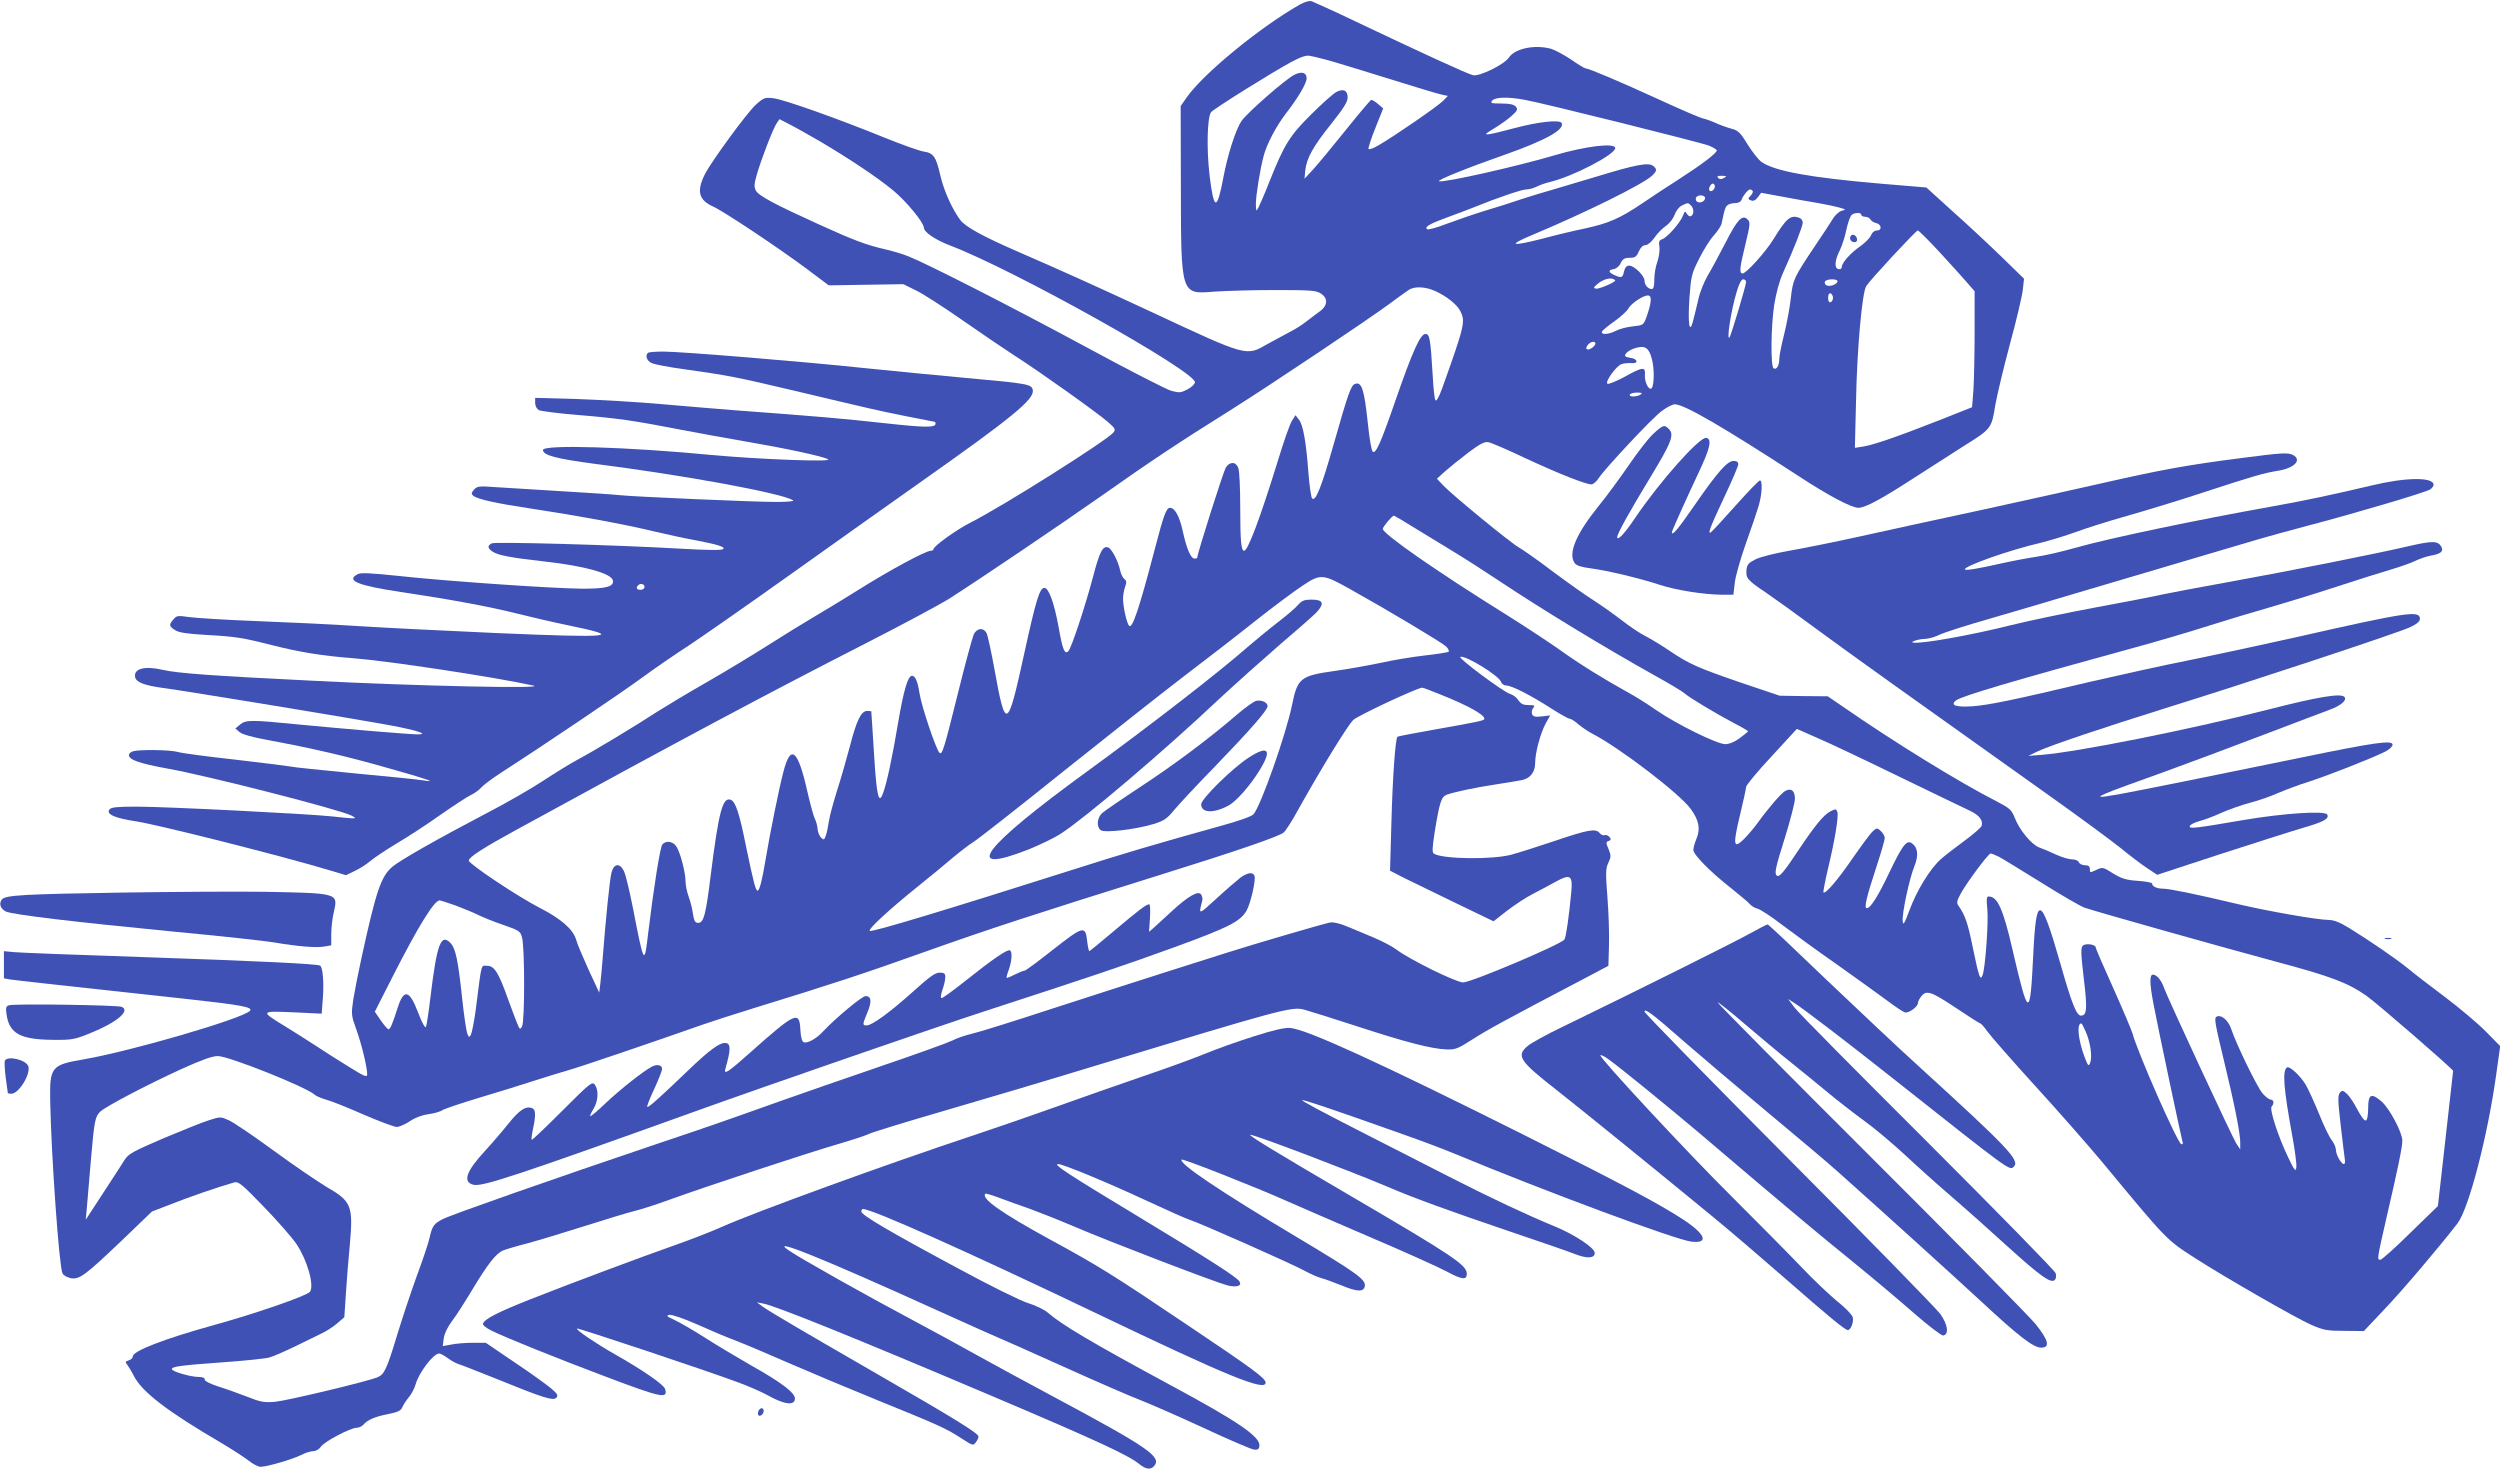
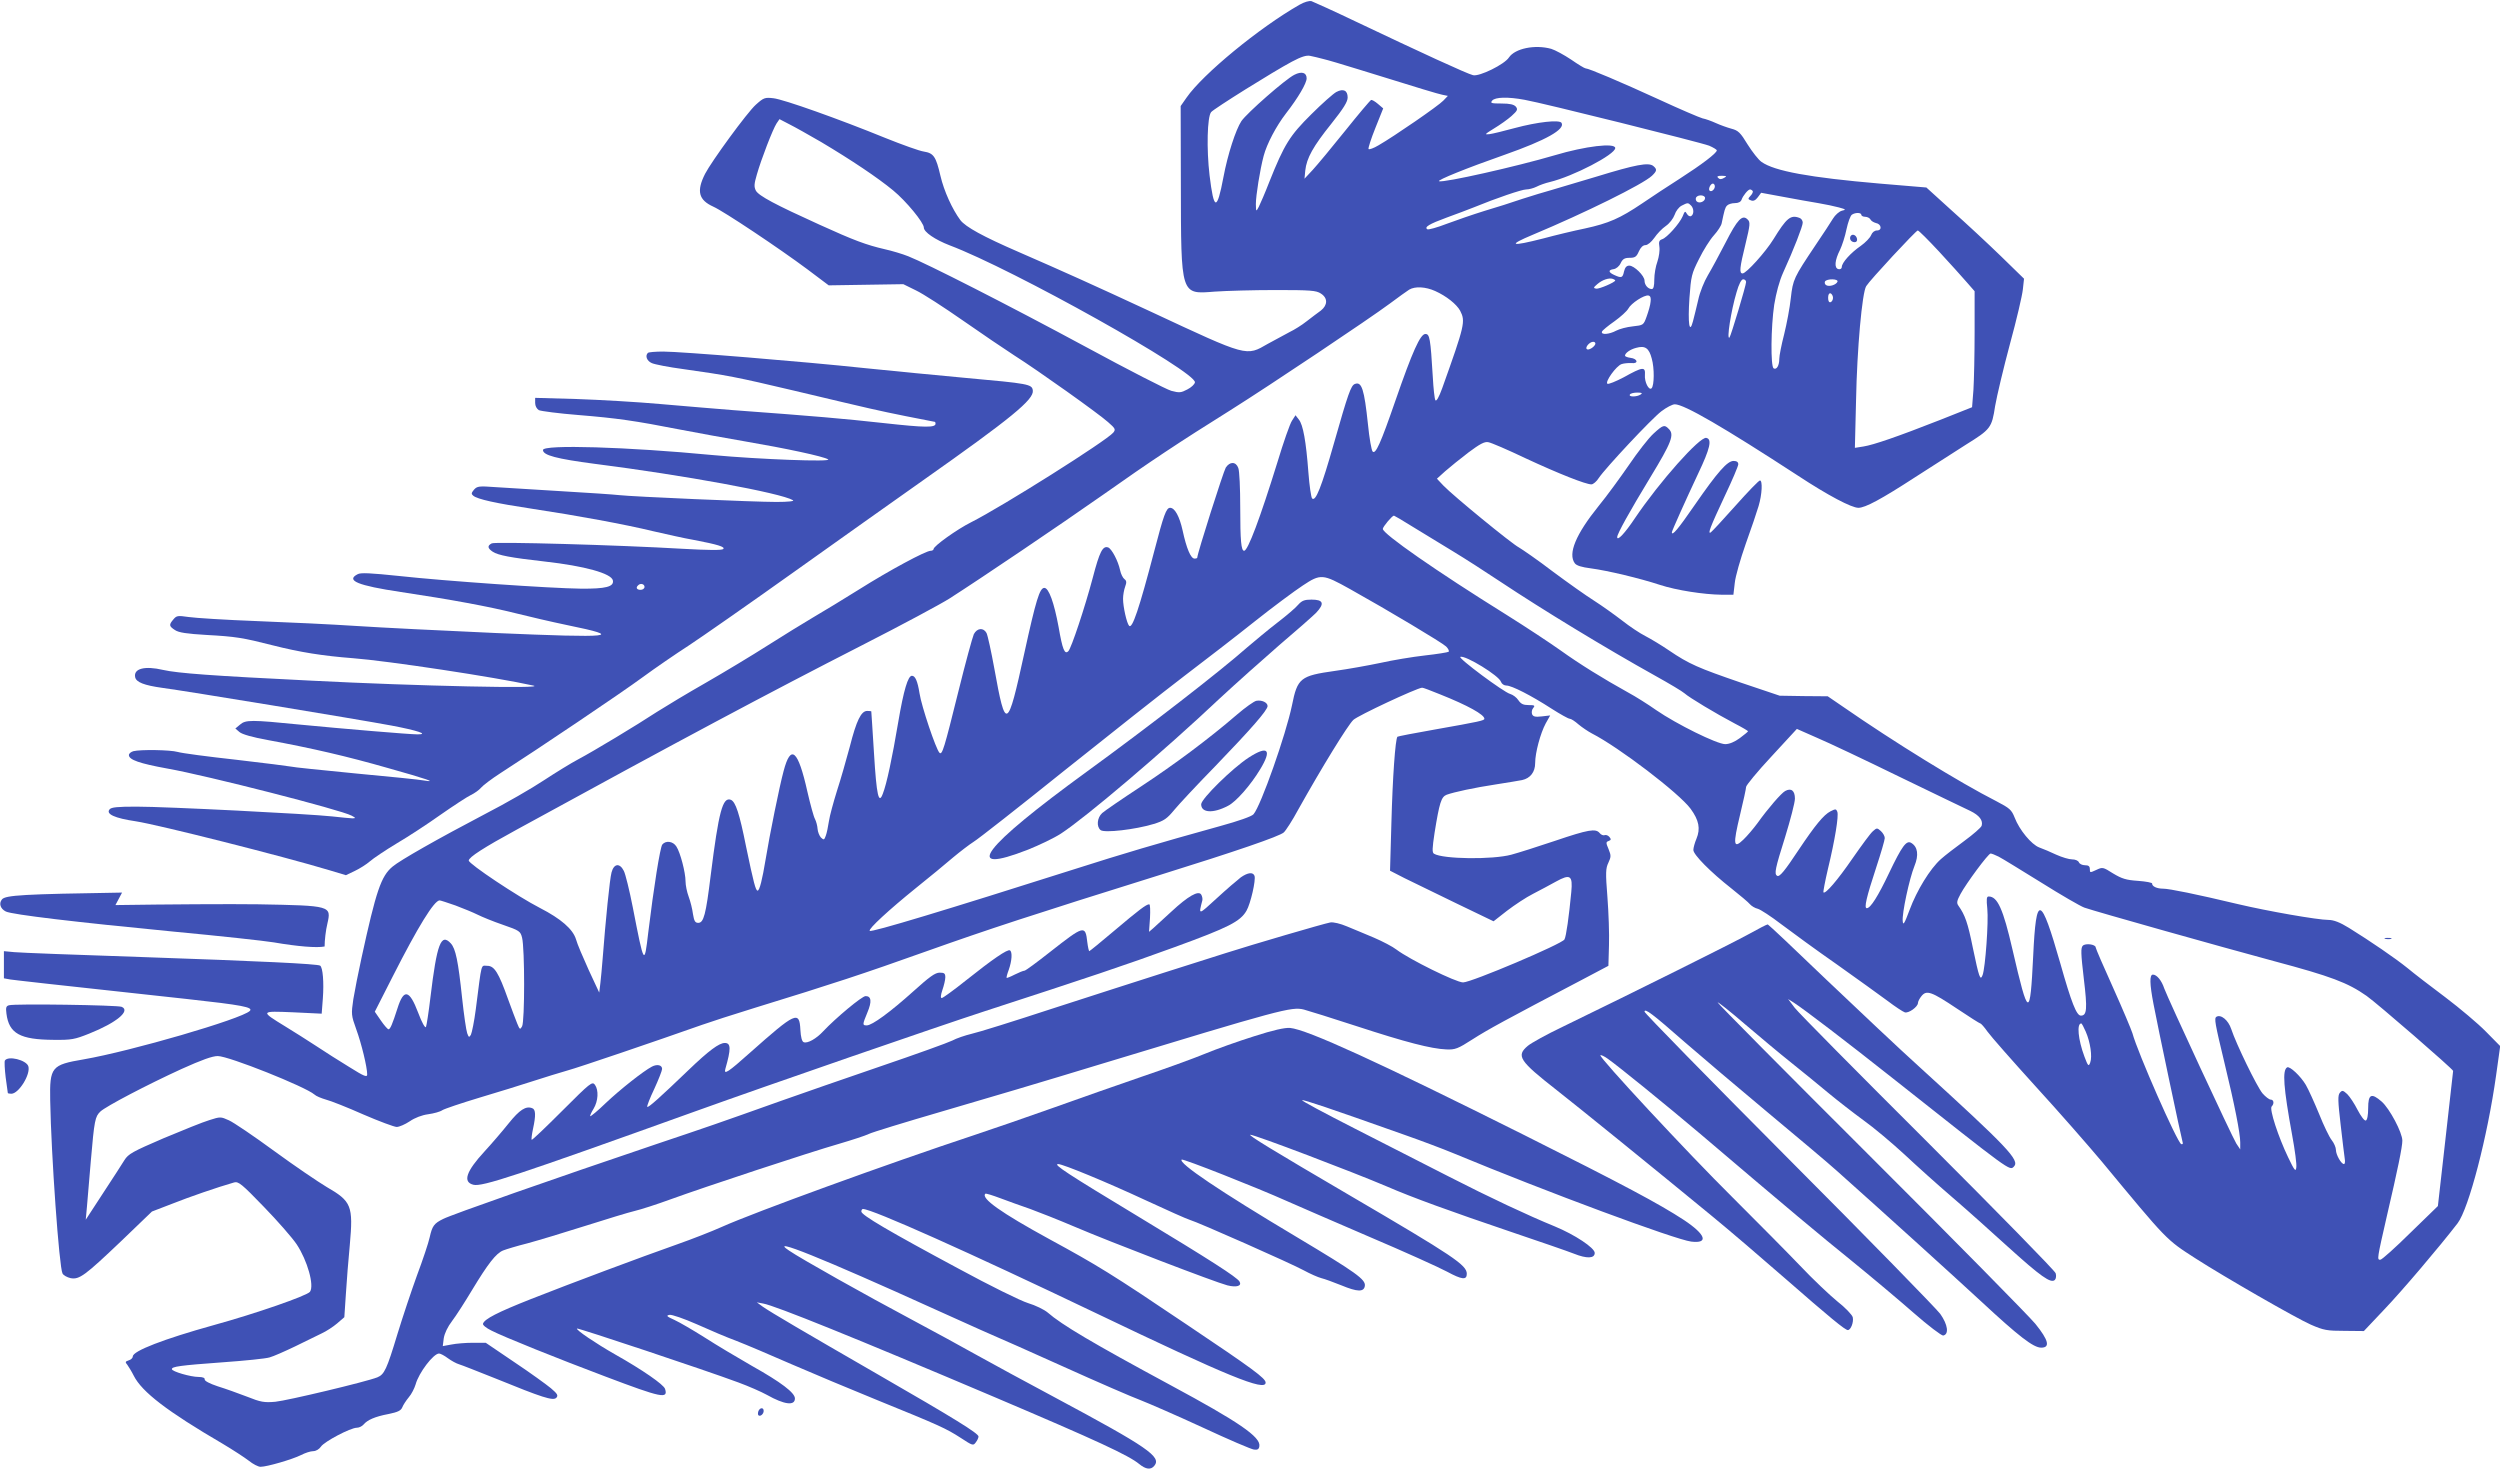
<svg xmlns="http://www.w3.org/2000/svg" version="1.0" width="1280pt" height="752pt" viewBox="0 0 1280 752" preserveAspectRatio="xMidYMid meet">
  <g transform="translate(0,752) scale(0.1,-0.1)" fill="#3f51b5" stroke="none">
    <path d="M6654 7496 c-207 -118 -496 -356 -579 -476 l-30 -43 1 -401 c1 -572 -2 -563 174 -549 58 4 197 8 310 8 180 0 209 -2 233 -18 36 -23 35 -59 0 -87 -16 -11 -48 -36 -73 -55 -25 -20 -64 -44 -87 -55 -23 -12 -73 -39 -111 -60 -113 -65 -100 -69 -597 163 -297 138 -448 206 -680 307 -182 79 -271 128 -298 163 -41 55 -84 149 -102 227 -23 99 -35 116 -85 124 -22 3 -111 35 -198 70 -238 97 -519 197 -572 203 -44 5 -50 3 -90 -33 -44 -39 -227 -290 -260 -354 -45 -89 -33 -134 42 -168 54 -24 337 -213 482 -321 l109 -82 191 3 191 3 65 -32 c36 -17 144 -87 240 -154 96 -67 214 -147 262 -178 126 -80 433 -299 481 -342 38 -33 40 -38 27 -54 -35 -42 -569 -379 -728 -459 -72 -36 -192 -122 -192 -137 0 -5 -7 -9 -15 -9 -25 0 -211 -100 -365 -197 -80 -50 -185 -114 -235 -143 -49 -29 -155 -94 -235 -145 -80 -51 -221 -136 -315 -190 -93 -53 -206 -121 -250 -149 -107 -70 -324 -201 -405 -244 -36 -19 -114 -67 -175 -107 -60 -40 -195 -118 -300 -172 -244 -128 -436 -237 -475 -270 -59 -49 -84 -123 -159 -467 -16 -73 -35 -169 -42 -212 -11 -76 -11 -82 15 -154 27 -74 56 -194 56 -231 0 -16 -14 -11 -92 38 -51 31 -128 80 -170 108 -42 27 -113 73 -158 100 -129 79 -128 79 41 72 l146 -7 6 78 c6 82 0 159 -14 168 -16 9 -304 23 -914 44 -330 11 -624 22 -652 25 l-53 5 0 -69 0 -70 33 -6 c29 -4 175 -21 905 -100 282 -31 340 -42 321 -61 -42 -41 -608 -206 -851 -248 -165 -28 -174 -39 -171 -210 5 -281 46 -854 63 -886 5 -10 24 -20 41 -24 45 -9 74 13 261 191 l156 150 104 40 c88 35 230 84 317 109 22 6 40 -9 152 -125 70 -72 146 -159 168 -192 55 -83 91 -211 68 -243 -15 -20 -276 -111 -494 -171 -255 -71 -413 -132 -413 -160 0 -7 -9 -17 -21 -20 -18 -6 -19 -9 -7 -23 7 -10 22 -34 33 -56 42 -83 171 -182 455 -348 52 -31 112 -70 134 -87 21 -17 48 -31 60 -31 33 0 163 38 207 60 21 11 49 20 62 20 15 0 31 10 40 23 17 26 152 97 184 97 11 0 26 7 34 16 20 24 59 41 127 54 50 10 65 18 72 35 4 11 19 34 33 51 14 16 29 46 35 66 16 59 91 158 120 158 7 0 28 -11 45 -24 18 -13 43 -27 57 -31 14 -4 97 -37 185 -72 243 -99 296 -116 313 -100 11 12 7 20 -27 49 -23 19 -107 80 -188 134 l-146 99 -66 0 c-36 0 -86 -4 -110 -9 l-44 -8 5 40 c4 25 20 59 43 89 20 26 66 98 102 158 81 134 123 189 160 203 15 6 71 23 123 36 52 14 185 54 295 89 110 35 225 70 255 77 30 7 114 34 185 60 173 63 709 240 862 284 68 20 135 42 151 50 15 8 185 60 377 116 193 56 550 162 795 237 939 285 993 300 1056 284 23 -6 144 -44 270 -85 251 -82 382 -116 459 -119 45 -2 59 3 135 52 78 50 168 99 555 302 l140 74 3 105 c2 58 -2 169 -8 247 -10 125 -9 147 5 176 14 30 14 37 1 69 -14 33 -14 37 0 42 13 5 14 9 4 21 -6 7 -17 12 -24 9 -7 -3 -19 2 -26 11 -20 24 -57 18 -228 -40 -89 -30 -190 -62 -224 -71 -96 -26 -351 -23 -396 5 -10 6 -9 27 3 107 25 155 34 184 62 195 39 14 141 36 253 53 58 9 118 19 133 22 42 9 67 41 67 87 0 53 27 153 54 203 l23 41 -43 -5 c-34 -4 -45 -1 -50 12 -3 9 -1 23 6 31 11 13 7 15 -24 15 -27 0 -39 6 -52 25 -9 14 -28 28 -42 32 -32 8 -270 185 -255 190 26 9 199 -97 208 -128 4 -11 16 -19 28 -19 27 0 127 -51 232 -119 44 -28 85 -51 92 -51 7 0 27 -13 45 -29 18 -15 49 -36 68 -46 139 -71 447 -306 506 -386 43 -59 51 -102 30 -153 -9 -21 -16 -47 -16 -58 0 -24 88 -113 195 -197 44 -35 87 -71 95 -81 8 -9 26 -20 40 -23 14 -4 68 -39 120 -79 52 -39 180 -133 285 -206 104 -74 221 -158 260 -187 38 -29 78 -55 87 -58 19 -7 68 28 68 48 0 7 8 23 18 35 26 32 50 24 183 -65 61 -41 115 -75 118 -75 4 0 21 -19 37 -42 17 -24 128 -150 246 -280 119 -130 271 -304 339 -385 338 -408 328 -398 480 -496 146 -94 513 -305 590 -339 66 -29 84 -32 173 -32 l99 -1 104 110 c90 94 282 320 376 442 57 75 153 443 197 757 l21 150 -73 74 c-40 41 -134 120 -208 176 -75 56 -162 123 -193 149 -63 51 -192 139 -300 206 -47 29 -79 41 -105 41 -55 0 -312 45 -464 81 -214 51 -351 79 -383 79 -32 0 -57 12 -56 26 1 5 -32 11 -72 14 -61 4 -83 11 -128 38 -52 33 -54 33 -86 18 -32 -15 -33 -15 -33 4 0 15 -7 20 -25 20 -14 0 -28 7 -31 15 -4 9 -19 15 -35 15 -16 0 -52 11 -81 24 -29 14 -68 30 -87 37 -40 15 -102 90 -126 153 -16 40 -25 48 -94 84 -187 95 -526 304 -784 483 l-79 54 -123 1 -123 2 -199 67 c-218 75 -265 95 -368 165 -38 26 -93 59 -120 73 -28 14 -82 50 -120 80 -39 30 -102 75 -141 100 -40 25 -136 93 -214 151 -77 59 -156 113 -173 123 -37 19 -336 264 -386 316 l-34 36 42 38 c24 21 77 64 119 96 59 44 83 57 102 53 14 -2 100 -39 190 -82 172 -80 309 -134 338 -134 9 0 27 15 38 33 35 52 270 303 320 341 26 20 57 36 69 36 48 0 249 -117 630 -365 155 -102 275 -165 310 -165 35 0 117 44 291 157 93 60 210 134 259 166 127 79 133 86 150 198 9 52 43 195 76 318 34 124 63 249 66 279 l6 55 -119 116 c-66 64 -179 169 -251 233 l-130 118 -238 20 c-360 31 -540 64 -606 111 -15 10 -47 51 -71 89 -37 61 -48 72 -83 81 -22 6 -58 19 -80 29 -22 10 -52 21 -68 24 -15 4 -116 47 -224 97 -194 89 -359 159 -375 159 -5 0 -38 20 -74 45 -36 24 -82 49 -102 55 -83 23 -185 2 -216 -44 -23 -36 -152 -99 -184 -91 -30 7 -271 118 -597 273 -115 55 -219 102 -230 106 -12 3 -36 -4 -61 -18z m121 -278 c22 -5 103 -29 180 -53 335 -104 402 -124 429 -130 l29 -6 -23 -24 c-24 -26 -252 -183 -332 -229 -25 -15 -48 -23 -51 -19 -3 4 13 53 35 108 l40 100 -27 23 c-15 13 -31 22 -35 20 -5 -2 -65 -73 -133 -158 -68 -85 -143 -175 -166 -200 l-42 -45 4 42 c7 64 40 123 133 239 63 79 84 113 84 135 0 36 -22 47 -58 28 -15 -8 -73 -59 -128 -114 -110 -109 -138 -153 -215 -346 -22 -57 -47 -114 -54 -128 -14 -26 -14 -26 -15 14 0 43 21 176 40 247 16 61 64 152 114 217 63 81 106 155 106 180 0 30 -26 37 -63 18 -45 -22 -242 -195 -271 -237 -29 -44 -70 -170 -92 -287 -33 -175 -49 -173 -71 9 -16 135 -12 300 8 324 15 18 319 208 413 258 49 26 75 34 94 30 15 -3 45 -10 67 -16z m1031 -209 c92 -16 901 -218 945 -235 21 -9 39 -20 39 -24 0 -14 -78 -73 -190 -145 -58 -37 -145 -94 -193 -127 -113 -76 -169 -101 -293 -128 -54 -11 -150 -34 -213 -51 -168 -43 -185 -36 -51 20 265 111 561 257 608 301 26 25 27 33 7 50 -24 20 -91 7 -290 -54 -99 -30 -205 -61 -235 -70 -30 -8 -95 -28 -145 -44 -49 -17 -137 -45 -195 -62 -58 -18 -145 -48 -193 -66 -49 -19 -93 -31 -99 -28 -17 11 9 27 99 60 49 18 111 41 138 52 117 48 247 92 269 92 13 0 37 6 53 14 15 8 46 19 68 24 120 29 335 141 335 174 0 28 -153 10 -310 -37 -197 -58 -566 -141 -592 -133 -13 5 143 68 337 136 210 74 310 130 290 163 -11 17 -122 5 -241 -27 -55 -15 -112 -29 -129 -31 -26 -3 -23 0 24 29 30 18 71 47 90 64 31 28 33 34 22 48 -10 11 -30 16 -73 16 -53 0 -59 2 -48 15 15 18 80 20 166 4z m-3602 -216 c156 -93 289 -182 369 -248 67 -55 157 -165 157 -190 0 -23 57 -62 132 -91 324 -122 1266 -649 1256 -702 -2 -10 -19 -26 -39 -36 -32 -17 -41 -18 -82 -7 -25 7 -220 107 -434 223 -404 218 -819 429 -913 466 -30 12 -84 28 -120 36 -95 22 -157 45 -335 126 -225 102 -310 147 -325 174 -10 20 -9 34 5 82 22 78 82 233 101 262 l15 22 50 -26 c28 -14 101 -55 163 -91z m4623 -184 c-14 -8 -22 -8 -30 0 -8 8 -3 11 19 11 25 -1 27 -2 11 -11z m-47 -43 c0 -16 -18 -31 -27 -22 -8 8 5 36 17 36 5 0 10 -6 10 -14z m193 -23 c4 -3 0 -15 -9 -24 -16 -17 -15 -19 1 -25 12 -5 23 0 35 16 l17 23 114 -21 c63 -12 143 -26 179 -32 36 -6 83 -16 105 -22 37 -10 38 -12 15 -17 -14 -4 -34 -22 -45 -40 -11 -18 -51 -80 -90 -137 -111 -166 -115 -174 -126 -270 -5 -49 -21 -132 -34 -185 -14 -54 -25 -110 -25 -126 0 -35 -14 -58 -29 -49 -16 10 -14 211 3 326 10 60 26 121 46 165 54 118 100 237 100 255 0 10 -7 21 -16 24 -46 18 -67 0 -134 -109 -40 -65 -139 -175 -158 -175 -18 0 -15 29 15 151 24 99 25 112 11 125 -27 28 -53 0 -113 -118 -32 -62 -73 -138 -91 -168 -18 -30 -41 -86 -49 -125 -9 -38 -21 -88 -27 -110 -18 -69 -27 -12 -18 120 8 111 11 124 49 199 22 45 56 99 76 121 20 22 38 50 40 62 14 67 17 79 27 90 6 7 24 13 40 13 18 0 31 6 35 18 7 20 33 52 43 52 4 0 10 -3 13 -7z m-243 -37 c0 -18 -30 -30 -43 -17 -5 5 -6 14 -3 20 10 16 46 13 46 -3z m-72 -38 c15 -15 16 -45 1 -54 -7 -4 -16 1 -22 11 -9 16 -11 15 -22 -13 -16 -37 -80 -109 -105 -117 -15 -5 -18 -13 -14 -38 3 -18 -2 -52 -10 -76 -9 -24 -16 -65 -16 -92 0 -34 -4 -49 -13 -49 -19 0 -37 21 -37 43 0 25 -53 77 -78 77 -14 0 -22 -9 -27 -30 -7 -33 -13 -35 -50 -18 -31 14 -32 26 -3 30 13 2 29 15 36 31 10 21 20 27 46 27 27 0 35 5 47 33 9 20 21 32 34 32 11 0 30 16 45 37 14 21 40 48 59 61 19 13 38 38 45 57 6 19 22 40 36 47 31 16 33 16 48 1z m872 -48 c0 -5 9 -10 20 -10 10 0 23 -6 27 -14 4 -8 17 -15 28 -18 28 -5 33 -38 5 -38 -12 0 -24 -9 -30 -24 -5 -13 -29 -38 -53 -55 -51 -35 -97 -86 -97 -108 0 -8 -7 -13 -17 -11 -23 5 -19 46 8 99 10 21 26 69 33 105 8 37 20 70 28 75 18 12 48 11 48 -1z m397 -187 c55 -60 119 -130 141 -156 l42 -48 0 -208 c0 -114 -3 -248 -6 -297 l-7 -89 -161 -64 c-224 -88 -344 -129 -395 -137 l-44 -7 6 244 c5 262 31 551 52 584 19 31 255 285 264 285 5 0 53 -48 108 -107z m-1657 -149 c0 -9 -83 -45 -98 -42 -15 3 -14 6 6 23 25 22 60 34 80 27 6 -2 12 -6 12 -8z m670 -8 c0 -17 -78 -277 -85 -284 -16 -16 8 138 36 231 12 43 25 67 34 67 8 0 15 -6 15 -14z m468 2 c-6 -16 -42 -28 -58 -18 -7 4 -9 13 -6 19 10 15 69 14 64 -1z m-2060 -48 c58 -26 110 -68 128 -101 28 -55 24 -72 -92 -397 -17 -47 -30 -69 -35 -61 -4 7 -10 60 -13 118 -12 200 -16 221 -38 221 -26 0 -66 -89 -153 -340 -77 -223 -102 -277 -117 -262 -6 6 -17 68 -24 139 -19 180 -32 221 -67 207 -20 -7 -35 -50 -107 -303 -64 -225 -94 -301 -112 -283 -5 5 -14 66 -19 133 -12 159 -27 244 -49 271 l-17 22 -18 -28 c-10 -14 -44 -111 -75 -214 -89 -287 -151 -452 -170 -452 -15 0 -20 49 -20 222 0 97 -4 188 -10 202 -12 33 -43 34 -64 2 -12 -20 -146 -440 -146 -461 0 -3 -6 -5 -14 -5 -19 0 -41 51 -61 144 -16 72 -40 116 -64 116 -20 0 -33 -37 -81 -221 -78 -298 -113 -401 -129 -383 -12 13 -31 97 -31 138 0 19 5 47 11 63 8 21 7 30 -4 38 -8 6 -18 26 -22 45 -10 48 -43 110 -61 117 -28 10 -44 -21 -79 -155 -40 -151 -110 -361 -125 -376 -19 -19 -30 8 -50 124 -23 124 -50 200 -73 200 -24 0 -43 -63 -102 -332 -87 -399 -96 -403 -154 -81 -16 88 -34 170 -40 182 -16 29 -48 26 -65 -6 -7 -16 -43 -147 -79 -293 -73 -294 -83 -328 -97 -314 -18 18 -92 238 -102 304 -10 63 -22 90 -39 90 -20 0 -42 -72 -70 -237 -31 -184 -59 -316 -79 -367 -21 -57 -32 -9 -45 205 -7 118 -14 215 -14 217 -1 1 -10 2 -21 2 -31 0 -55 -49 -89 -183 -18 -67 -47 -169 -66 -227 -18 -58 -37 -127 -41 -155 -4 -27 -11 -61 -16 -74 -8 -22 -10 -23 -25 -9 -8 9 -16 29 -17 44 -1 16 -7 38 -13 50 -7 12 -24 75 -39 140 -48 215 -85 247 -122 106 -21 -77 -72 -329 -92 -452 -17 -103 -31 -160 -41 -160 -10 0 -20 38 -59 225 -34 171 -54 230 -78 240 -42 16 -62 -59 -103 -385 -25 -204 -36 -245 -64 -245 -16 0 -21 9 -27 45 -3 25 -13 65 -22 89 -9 24 -16 59 -16 78 0 46 -27 149 -47 179 -17 27 -54 32 -72 10 -11 -13 -44 -220 -72 -451 -20 -171 -21 -169 -79 129 -17 87 -38 172 -46 187 -21 42 -51 38 -63 -8 -9 -33 -30 -240 -46 -448 -3 -38 -8 -92 -11 -118 l-6 -49 -54 116 c-29 64 -59 134 -65 157 -16 52 -77 105 -184 160 -115 59 -365 226 -365 243 0 17 78 67 245 158 844 462 1281 695 1770 945 204 104 405 212 447 239 161 103 562 374 783 529 245 173 391 270 655 435 208 131 710 467 815 545 44 33 89 65 100 72 30 18 84 15 133 -7z m2037 -35 c0 -10 -6 -20 -12 -22 -8 -3 -13 5 -13 22 0 17 5 25 13 23 6 -3 12 -13 12 -23z m-934 -20 c-1 -16 -11 -50 -20 -75 -16 -45 -17 -45 -71 -51 -30 -3 -68 -13 -85 -22 -35 -19 -79 -23 -73 -5 2 6 31 30 64 53 32 23 64 52 71 65 14 27 81 71 103 67 10 -2 14 -12 11 -32z m-283 -217 c-6 -16 -36 -34 -44 -25 -9 9 15 37 33 37 8 0 13 -5 11 -12z m289 -74 c14 -49 13 -138 -1 -152 -14 -13 -37 33 -34 68 3 44 -10 43 -109 -12 -40 -21 -77 -36 -83 -33 -14 9 45 92 73 101 12 4 35 6 51 5 37 -4 31 23 -7 27 -15 2 -27 7 -27 11 0 13 26 32 57 40 46 13 66 -1 80 -55z m-57 -184 c-20 -13 -63 -13 -55 0 3 6 21 10 38 10 24 0 28 -3 17 -10z m-1167 -677 c51 -31 143 -87 205 -125 63 -38 173 -109 245 -157 212 -141 537 -339 792 -481 72 -40 139 -80 150 -90 23 -21 161 -104 258 -155 37 -19 67 -37 67 -39 0 -2 -19 -18 -42 -35 -27 -20 -54 -31 -75 -31 -42 0 -250 103 -353 174 -41 29 -106 70 -145 91 -128 71 -249 146 -345 215 -52 37 -176 119 -275 181 -363 226 -635 416 -635 441 0 11 48 68 57 68 2 0 45 -25 96 -57z m-321 -319 c197 -110 473 -275 492 -294 11 -11 17 -23 13 -27 -4 -3 -59 -12 -122 -19 -62 -7 -165 -24 -227 -38 -62 -13 -167 -32 -233 -41 -177 -25 -192 -36 -220 -176 -31 -150 -159 -514 -197 -558 -9 -11 -78 -35 -169 -60 -328 -91 -503 -143 -744 -220 -661 -210 -1044 -326 -1052 -317 -9 9 100 109 235 218 70 56 156 127 192 158 36 30 83 66 105 80 22 13 231 177 465 365 234 187 510 405 615 485 104 79 266 204 360 279 93 74 204 156 245 183 92 61 102 60 242 -18z m461 -539 c143 -57 227 -104 227 -125 0 -9 -21 -14 -253 -55 -103 -18 -190 -35 -192 -37 -11 -11 -25 -211 -31 -440 l-7 -246 74 -38 c41 -20 160 -78 265 -129 l191 -92 69 54 c38 29 98 69 134 87 36 19 88 46 116 62 74 41 87 32 79 -53 -12 -126 -26 -227 -35 -243 -12 -23 -477 -220 -519 -220 -36 0 -275 118 -341 168 -19 15 -71 42 -115 61 -44 18 -106 45 -139 58 -33 14 -70 23 -85 20 -30 -5 -402 -114 -536 -157 -49 -16 -191 -61 -315 -100 -124 -39 -382 -123 -575 -185 -192 -63 -377 -121 -410 -128 -33 -8 -78 -23 -100 -35 -22 -11 -186 -70 -365 -131 -179 -61 -408 -141 -510 -177 -334 -119 -372 -132 -640 -222 -524 -177 -1046 -360 -1091 -383 -47 -23 -56 -36 -69 -94 -6 -28 -35 -115 -65 -195 -29 -80 -74 -215 -100 -300 -55 -182 -67 -207 -103 -222 -58 -23 -461 -119 -522 -125 -57 -5 -75 -2 -145 26 -44 17 -111 41 -150 53 -42 14 -69 28 -67 36 1 7 -10 12 -31 12 -41 0 -137 28 -137 40 0 13 39 19 260 35 113 8 221 19 240 25 19 5 78 31 130 56 52 26 114 56 137 67 24 11 59 34 79 51 l37 32 8 120 c4 65 13 178 20 250 18 201 9 223 -119 297 -42 25 -163 107 -267 183 -105 77 -210 148 -233 158 -42 19 -44 19 -100 1 -31 -9 -137 -52 -235 -93 -158 -68 -180 -80 -200 -112 -12 -19 -61 -96 -110 -170 l-88 -135 6 65 c3 36 12 142 20 236 18 210 22 227 49 253 29 27 239 137 416 218 102 46 157 66 185 66 56 0 449 -157 495 -197 8 -8 35 -19 59 -26 24 -6 110 -40 191 -76 81 -35 159 -64 171 -64 13 0 43 13 67 29 26 18 63 32 94 36 29 4 62 13 73 21 11 7 97 36 190 64 94 28 217 66 275 85 58 19 137 43 175 54 59 16 452 150 690 234 39 14 160 53 270 87 397 122 555 174 880 290 315 112 537 185 1190 389 395 123 616 199 638 219 10 9 44 61 74 117 122 218 253 431 282 459 23 22 322 162 352 165 4 1 45 -15 92 -34z m2352 -422 c176 -85 339 -164 363 -175 47 -23 66 -49 58 -76 -3 -9 -43 -44 -88 -77 -45 -33 -100 -75 -121 -94 -55 -49 -123 -160 -160 -260 -26 -70 -33 -81 -35 -58 -5 38 34 219 60 283 23 56 17 98 -16 118 -25 16 -48 -16 -114 -154 -56 -118 -95 -180 -114 -180 -15 0 -2 56 48 208 24 73 44 141 44 151 0 10 -9 26 -20 36 -19 17 -21 17 -41 -1 -12 -10 -58 -73 -104 -139 -77 -112 -139 -184 -149 -174 -2 2 8 56 23 120 36 149 56 272 48 293 -6 15 -9 15 -35 2 -35 -18 -79 -72 -162 -196 -72 -109 -99 -142 -111 -134 -16 9 -10 37 41 199 27 88 50 176 50 196 0 41 -19 56 -50 39 -20 -11 -87 -88 -142 -165 -20 -27 -52 -65 -72 -84 -51 -49 -54 -27 -17 127 17 70 31 135 31 143 0 8 58 79 130 156 l130 141 102 -45 c57 -24 247 -114 423 -200z m508 -409 c18 -9 115 -69 217 -132 102 -64 202 -122 222 -129 60 -21 693 -199 971 -274 292 -78 377 -110 474 -178 54 -38 444 -376 443 -384 0 -1 -18 -157 -39 -347 l-39 -345 -141 -137 c-77 -76 -146 -138 -154 -138 -17 0 -17 2 34 225 56 240 79 353 79 385 0 41 -65 164 -106 200 -53 46 -69 38 -69 -34 0 -37 -5 -61 -12 -63 -7 -3 -25 22 -42 54 -16 32 -40 68 -53 81 -22 20 -26 21 -38 7 -11 -13 -10 -42 4 -163 9 -81 19 -159 21 -174 3 -16 1 -28 -4 -28 -14 0 -41 48 -41 72 0 13 -10 36 -22 51 -12 15 -41 75 -64 133 -24 58 -54 125 -68 149 -27 46 -83 98 -96 90 -25 -15 -19 -101 26 -348 14 -76 24 -150 21 -165 -3 -23 -9 -16 -42 53 -50 104 -97 247 -84 260 14 14 11 35 -5 35 -8 0 -27 15 -42 32 -29 35 -135 253 -160 329 -15 46 -53 77 -76 63 -12 -8 -8 -31 42 -239 51 -210 80 -358 80 -404 l0 -36 -20 30 c-22 35 -351 744 -369 794 -13 40 -38 71 -58 71 -18 0 -17 -47 3 -151 19 -102 143 -689 149 -707 3 -8 0 -12 -7 -10 -20 7 -223 468 -250 568 -6 19 -50 124 -99 233 -49 108 -89 201 -89 206 0 16 -52 23 -66 9 -11 -11 -10 -40 5 -168 19 -157 16 -190 -15 -190 -22 0 -48 65 -105 267 -101 353 -124 360 -139 40 -16 -325 -24 -323 -106 31 -48 209 -77 272 -122 272 -11 0 -12 -13 -7 -63 7 -65 -10 -301 -24 -339 -12 -32 -18 -14 -50 139 -26 129 -40 168 -74 216 -10 14 -8 25 11 60 29 54 142 207 154 207 5 0 23 -7 41 -16z m-7901 -250 c40 -15 91 -36 113 -47 22 -11 80 -35 130 -52 84 -29 90 -33 98 -66 14 -54 14 -430 0 -454 -10 -18 -12 -17 -25 15 -8 19 -29 76 -47 125 -48 135 -70 170 -106 170 -34 0 -27 26 -59 -223 -8 -62 -20 -120 -25 -130 -9 -15 -11 -14 -19 8 -5 14 -17 95 -26 180 -20 189 -33 253 -58 280 -50 54 -71 -1 -104 -275 -9 -77 -20 -146 -23 -153 -4 -8 -21 22 -40 73 -45 119 -74 124 -106 22 -26 -81 -37 -107 -46 -107 -4 0 -22 20 -39 45 l-31 45 92 181 c129 254 212 389 240 389 4 0 41 -12 81 -26z m8347 -646 c24 -55 34 -128 23 -158 -8 -22 -11 -20 -30 31 -32 86 -40 169 -16 169 3 0 13 -19 23 -42z" />
    <path d="M9475 6311 c-8 -15 3 -31 21 -31 9 0 14 7 12 17 -4 20 -24 28 -33 14z" />
    <path d="M6647 4424 c-12 -15 -60 -56 -107 -92 -47 -36 -116 -94 -155 -127 -143 -126 -498 -401 -818 -634 -539 -392 -646 -535 -303 -401 57 23 133 59 168 82 125 81 526 421 813 692 83 77 221 200 305 273 85 72 170 147 189 166 44 47 37 67 -24 67 -36 0 -49 -5 -68 -26z" />
    <path d="M6433 3932 c-12 -2 -57 -34 -100 -71 -144 -124 -317 -253 -493 -369 -96 -63 -185 -124 -197 -135 -26 -24 -30 -69 -8 -87 19 -16 179 3 271 31 53 16 69 27 106 72 23 28 118 130 210 224 184 191 268 287 268 308 0 18 -29 32 -57 27z" />
    <path d="M6393 3641 c-83 -54 -243 -211 -243 -239 0 -44 61 -48 137 -8 41 20 117 107 165 187 62 102 40 124 -59 60z" />
    <path d="M6353 3028 c-17 -13 -73 -61 -123 -107 -96 -88 -94 -88 -74 -11 2 8 -1 22 -6 30 -14 22 -67 -8 -152 -87 -40 -37 -83 -76 -94 -86 l-21 -18 5 71 c2 39 1 70 -4 70 -15 0 -52 -28 -181 -137 -67 -57 -124 -103 -126 -103 -2 0 -7 21 -10 46 -10 89 -16 87 -192 -51 -66 -52 -124 -95 -130 -95 -6 0 -28 -9 -50 -20 -21 -11 -40 -18 -41 -17 -2 2 3 21 11 42 16 46 19 91 6 99 -12 8 -90 -46 -227 -155 -61 -49 -117 -89 -122 -89 -7 0 -6 14 3 41 8 23 15 52 15 65 0 20 -5 24 -29 24 -23 0 -52 -21 -134 -95 -119 -107 -212 -175 -239 -175 -23 0 -23 3 3 66 24 57 20 84 -9 84 -19 0 -154 -113 -217 -180 -35 -38 -81 -64 -100 -56 -9 3 -15 26 -17 63 -5 100 -24 91 -257 -116 -113 -101 -137 -117 -127 -83 29 101 29 132 -3 132 -29 0 -82 -39 -185 -138 -148 -142 -207 -195 -212 -189 -3 2 13 44 36 92 22 48 40 94 40 102 0 20 -25 26 -52 12 -44 -23 -163 -117 -238 -188 -40 -39 -76 -68 -78 -66 -2 2 5 19 17 38 24 40 27 95 7 123 -14 18 -23 11 -167 -133 -84 -84 -154 -151 -157 -149 -2 3 1 28 7 56 15 69 14 100 -4 106 -32 13 -65 -8 -121 -78 -32 -40 -87 -104 -122 -142 -96 -104 -114 -158 -58 -172 45 -11 215 45 1136 376 381 137 1235 432 1480 512 535 174 723 237 975 329 277 101 335 131 367 186 21 36 49 158 41 179 -8 20 -34 17 -70 -8z" />
    <path d="M3317 5713 c-15 -15 -5 -41 20 -52 15 -7 88 -21 163 -31 226 -32 265 -39 565 -110 421 -100 417 -99 574 -131 79 -16 146 -29 148 -29 1 0 3 -4 3 -9 0 -21 -50 -21 -267 3 -209 23 -348 35 -768 66 -82 7 -249 20 -370 31 -121 11 -316 22 -432 26 l-213 6 0 -26 c0 -16 8 -30 19 -37 11 -5 102 -17 203 -25 196 -16 288 -29 523 -75 83 -16 231 -43 330 -60 205 -35 403 -77 425 -92 23 -14 -352 0 -590 22 -439 42 -870 55 -870 26 0 -27 69 -45 266 -71 456 -58 951 -149 1014 -186 9 -5 -23 -9 -85 -9 -113 0 -736 27 -805 35 -25 3 -157 12 -295 20 -137 8 -290 18 -340 21 -81 6 -92 5 -108 -13 -14 -17 -15 -22 -4 -31 21 -18 116 -39 302 -67 232 -35 476 -80 620 -115 66 -15 158 -36 205 -44 126 -24 164 -36 153 -47 -7 -7 -78 -6 -204 1 -341 20 -963 37 -981 28 -24 -12 -22 -25 5 -43 28 -18 89 -30 266 -50 205 -23 342 -61 349 -97 6 -32 -36 -43 -163 -42 -161 2 -694 39 -932 65 -144 15 -197 18 -212 9 -62 -32 0 -58 221 -91 260 -39 449 -74 589 -109 64 -16 183 -44 265 -61 293 -60 238 -66 -369 -40 -271 12 -591 28 -712 36 -121 8 -350 19 -510 25 -159 6 -317 16 -350 21 -55 8 -61 7 -77 -12 -24 -28 -23 -35 8 -55 19 -13 61 -19 162 -25 147 -8 185 -14 338 -53 142 -36 257 -54 411 -66 174 -13 730 -97 923 -140 80 -17 -591 -3 -1135 25 -510 25 -685 38 -760 55 -94 22 -152 7 -143 -37 5 -26 46 -42 140 -55 115 -15 1002 -161 1173 -193 132 -25 193 -45 133 -45 -42 0 -385 29 -602 50 -251 25 -278 25 -307 0 l-24 -20 21 -18 c14 -12 68 -27 145 -41 232 -43 404 -83 614 -143 203 -57 258 -76 185 -64 -19 4 -177 20 -350 36 -173 17 -322 32 -330 35 -8 2 -134 18 -280 35 -146 16 -281 34 -300 40 -38 11 -191 13 -227 4 -13 -4 -23 -12 -23 -20 0 -24 54 -43 197 -69 204 -36 890 -212 943 -241 22 -12 23 -13 5 -14 -11 0 -58 5 -105 10 -119 13 -849 50 -1001 50 -98 0 -129 -3 -138 -14 -20 -24 26 -45 134 -61 117 -18 754 -179 993 -251 l83 -25 46 22 c25 12 60 34 77 49 17 15 78 56 136 91 58 34 159 100 225 147 66 46 136 92 155 101 19 9 43 26 53 38 10 12 55 46 100 75 190 122 621 412 728 491 64 47 169 119 234 161 64 42 302 208 528 369 227 162 529 376 672 477 454 320 570 415 563 461 -4 32 -21 35 -343 64 -154 14 -386 37 -515 50 -319 34 -945 85 -1034 85 -40 0 -76 -3 -79 -7z m-17 -1198 c0 -8 -9 -15 -20 -15 -20 0 -26 11 -13 23 12 13 33 7 33 -8z" />
    <path d="M8465 5299 c-25 -23 -81 -95 -125 -160 -45 -65 -114 -160 -156 -211 -116 -144 -157 -243 -121 -292 9 -12 35 -20 82 -26 84 -11 252 -51 355 -85 83 -27 223 -49 315 -50 l60 0 7 60 c3 33 29 123 56 200 28 77 57 164 66 194 18 60 21 131 7 131 -6 0 -62 -58 -126 -130 -63 -71 -120 -132 -126 -136 -17 -10 -3 27 72 187 38 80 69 153 69 162 0 11 -8 17 -24 17 -32 0 -81 -55 -200 -227 -84 -122 -116 -160 -116 -138 0 7 72 167 134 299 62 130 73 178 42 184 -33 7 -238 -223 -365 -411 -52 -78 -91 -119 -91 -97 0 17 64 132 169 305 110 181 125 220 95 249 -22 23 -29 21 -79 -25z" />
-     <path d="M11470 5174 c-274 -35 -407 -60 -690 -124 -140 -32 -424 -95 -630 -140 -206 -44 -485 -105 -620 -135 -135 -30 -301 -63 -370 -75 -69 -12 -145 -31 -170 -43 -38 -19 -45 -27 -48 -55 -4 -42 5 -53 98 -115 41 -28 161 -114 265 -191 174 -128 426 -308 1185 -848 151 -107 315 -228 365 -268 49 -40 112 -88 140 -106 l50 -33 320 105 c176 57 367 118 425 135 108 31 138 48 125 69 -12 20 -225 6 -425 -28 -257 -44 -283 -47 -278 -31 2 7 24 18 49 25 24 6 75 25 114 43 38 17 104 40 146 51 42 11 106 33 141 49 35 15 108 43 163 60 104 34 322 120 388 153 20 10 37 26 37 35 0 25 -89 12 -455 -63 -1069 -219 -1099 -224 -1010 -185 22 10 150 57 285 105 135 49 371 137 525 196 154 59 303 115 330 125 58 21 91 48 80 65 -14 23 -131 4 -400 -65 -406 -103 -967 -215 -1153 -230 l-67 -5 50 24 c62 29 331 120 655 221 412 128 1192 386 1248 413 35 16 52 30 52 43 0 45 -59 37 -640 -95 -157 -35 -398 -87 -535 -115 -138 -27 -367 -78 -510 -111 -395 -94 -523 -120 -605 -126 -85 -6 -118 5 -85 30 31 23 295 101 920 272 110 30 277 79 370 109 94 30 235 72 315 95 80 23 233 70 340 105 107 35 236 76 285 90 50 15 106 35 125 45 19 9 53 21 75 25 52 9 67 22 55 45 -17 31 -44 32 -162 5 -170 -40 -608 -127 -928 -185 -157 -28 -312 -58 -345 -65 -33 -8 -184 -37 -335 -65 -151 -28 -345 -69 -430 -90 -202 -51 -463 -98 -505 -90 -19 3 30 19 63 19 18 1 50 10 70 20 21 11 139 49 262 84 124 36 317 93 430 127 173 51 352 104 950 281 36 11 151 42 255 70 237 62 594 168 617 183 10 6 18 17 18 24 0 40 -142 39 -319 -4 -176 -42 -363 -82 -513 -108 -381 -68 -831 -162 -1003 -211 -66 -19 -154 -39 -195 -45 -41 -6 -122 -21 -180 -34 -119 -27 -190 -39 -190 -31 0 18 229 99 389 136 47 12 127 36 176 54 50 19 171 57 270 85 99 28 275 82 390 120 254 83 305 98 380 110 82 13 122 55 76 80 -27 14 -57 12 -271 -16z" />
-     <path d="M625 2950 c-503 -8 -597 -13 -615 -35 -17 -21 -8 -48 20 -62 34 -16 354 -54 860 -103 234 -22 464 -47 512 -55 122 -21 220 -29 260 -21 l34 6 0 58 c0 31 6 84 14 116 21 93 21 93 -355 100 -137 2 -466 0 -730 -4z" />
+     <path d="M625 2950 c-503 -8 -597 -13 -615 -35 -17 -21 -8 -48 20 -62 34 -16 354 -54 860 -103 234 -22 464 -47 512 -55 122 -21 220 -29 260 -21 c0 31 6 84 14 116 21 93 21 93 -355 100 -137 2 -466 0 -730 -4z" />
    <path d="M8955 2738 c-81 -45 -575 -291 -956 -476 -80 -38 -159 -82 -177 -97 -60 -51 -44 -76 149 -227 110 -86 512 -412 794 -644 88 -72 256 -216 374 -319 230 -201 308 -265 322 -265 15 0 31 41 25 66 -4 13 -38 49 -79 81 -39 32 -126 114 -191 183 -66 69 -222 226 -346 350 -235 233 -685 718 -676 727 3 3 20 -5 38 -18 53 -37 310 -246 474 -385 470 -400 607 -514 774 -649 102 -83 245 -203 319 -268 74 -65 142 -116 150 -115 31 6 24 56 -15 111 -21 28 -370 386 -776 793 -406 408 -738 747 -738 754 0 20 41 -11 205 -155 83 -72 274 -234 425 -360 151 -126 311 -260 355 -300 240 -214 590 -531 735 -665 197 -183 271 -240 311 -240 47 0 38 38 -30 122 -33 40 -413 426 -845 857 -432 431 -784 786 -782 789 3 2 65 -47 138 -110 73 -62 180 -152 238 -198 58 -46 143 -116 190 -155 47 -39 128 -102 180 -140 52 -37 146 -116 210 -175 63 -59 172 -157 241 -216 70 -60 200 -176 290 -258 168 -152 220 -189 240 -169 6 6 8 21 4 34 -4 13 -299 314 -654 669 -356 355 -663 665 -682 690 l-34 45 30 -19 c54 -35 265 -196 510 -390 604 -478 594 -471 616 -449 32 32 -30 97 -481 508 -102 92 -317 295 -479 449 -161 155 -296 282 -300 283 -3 1 -46 -21 -96 -49z" />
    <path d="M12213 2713 c9 -2 23 -2 30 0 6 3 -1 5 -18 5 -16 0 -22 -2 -12 -5z" />
    <path d="M46 2373 c-15 -4 -17 -12 -13 -43 13 -102 70 -133 242 -134 91 -1 107 2 182 32 140 56 213 117 166 137 -20 9 -548 17 -577 8z" />
    <path d="M6420 2214 c-80 -25 -192 -65 -250 -89 -58 -24 -204 -77 -325 -118 -121 -42 -323 -112 -450 -158 -126 -45 -309 -108 -405 -140 -444 -147 -1128 -396 -1295 -471 -49 -22 -151 -62 -225 -88 -190 -67 -543 -199 -751 -281 -172 -68 -238 -102 -246 -126 -3 -7 17 -23 44 -36 60 -31 341 -144 583 -235 288 -109 322 -116 305 -63 -7 22 -115 97 -255 176 -100 57 -202 126 -196 133 5 4 654 -212 826 -276 52 -19 118 -48 147 -64 89 -50 143 -57 143 -18 0 29 -71 83 -219 166 -75 43 -184 108 -243 146 -60 38 -129 78 -155 90 -40 18 -44 22 -25 26 12 2 73 -19 139 -48 64 -29 156 -68 205 -86 49 -19 176 -73 281 -119 106 -46 302 -128 437 -183 320 -130 353 -145 429 -194 61 -40 64 -41 77 -23 8 10 14 24 14 30 0 16 -123 92 -510 315 -385 222 -552 320 -595 350 l-30 22 32 -6 c60 -10 473 -177 1187 -480 525 -223 686 -298 739 -342 33 -27 59 -31 77 -9 38 46 -31 94 -507 349 -150 80 -330 178 -400 217 -71 40 -225 124 -343 187 -222 118 -559 307 -620 349 -111 74 166 -37 752 -303 175 -79 320 -144 322 -144 2 0 150 -66 328 -146 177 -80 357 -158 398 -173 41 -16 184 -78 316 -139 133 -62 252 -113 265 -114 18 -2 25 2 27 18 7 47 -106 124 -453 311 -402 217 -559 310 -631 373 -18 15 -63 37 -100 48 -39 12 -195 89 -359 178 -354 190 -495 273 -495 291 0 7 4 13 8 13 47 0 545 -223 1197 -535 670 -321 865 -401 865 -354 0 22 -65 70 -402 296 -389 262 -458 304 -706 439 -247 135 -351 209 -327 232 2 3 37 -8 77 -23 40 -15 109 -40 153 -55 44 -16 145 -56 225 -90 187 -80 722 -285 784 -301 48 -12 76 -3 62 20 -15 23 -147 108 -516 331 -366 221 -441 270 -412 270 24 0 247 -92 447 -185 110 -51 211 -96 225 -100 45 -13 523 -225 585 -259 33 -18 74 -36 90 -40 17 -4 63 -21 103 -37 82 -34 115 -35 120 -3 5 33 -44 68 -350 251 -394 235 -606 378 -588 396 6 6 384 -143 540 -213 52 -23 241 -105 420 -182 179 -76 358 -157 399 -179 76 -41 101 -44 101 -11 0 45 -67 90 -600 402 -391 229 -524 310 -508 310 23 0 518 -188 697 -264 131 -57 333 -130 631 -231 151 -51 299 -102 329 -114 65 -26 106 -25 106 4 0 26 -103 94 -205 136 -137 56 -333 148 -540 254 -113 58 -331 169 -484 247 -153 78 -275 143 -269 145 9 3 131 -38 523 -177 80 -28 195 -71 255 -96 477 -198 1133 -441 1214 -451 91 -11 75 36 -38 111 -127 83 -309 180 -816 434 -754 377 -1113 541 -1200 549 -27 2 -86 -11 -185 -43z" />
    <path d="M25 2090 c-3 -5 -1 -44 4 -86 6 -41 11 -77 11 -80 0 -2 8 -4 18 -4 38 0 100 100 87 141 -11 32 -104 55 -120 29z" />
    <path d="M3883 295 c-3 -9 -3 -18 0 -21 9 -9 27 6 27 22 0 19 -19 18 -27 -1z" />
  </g>
</svg>